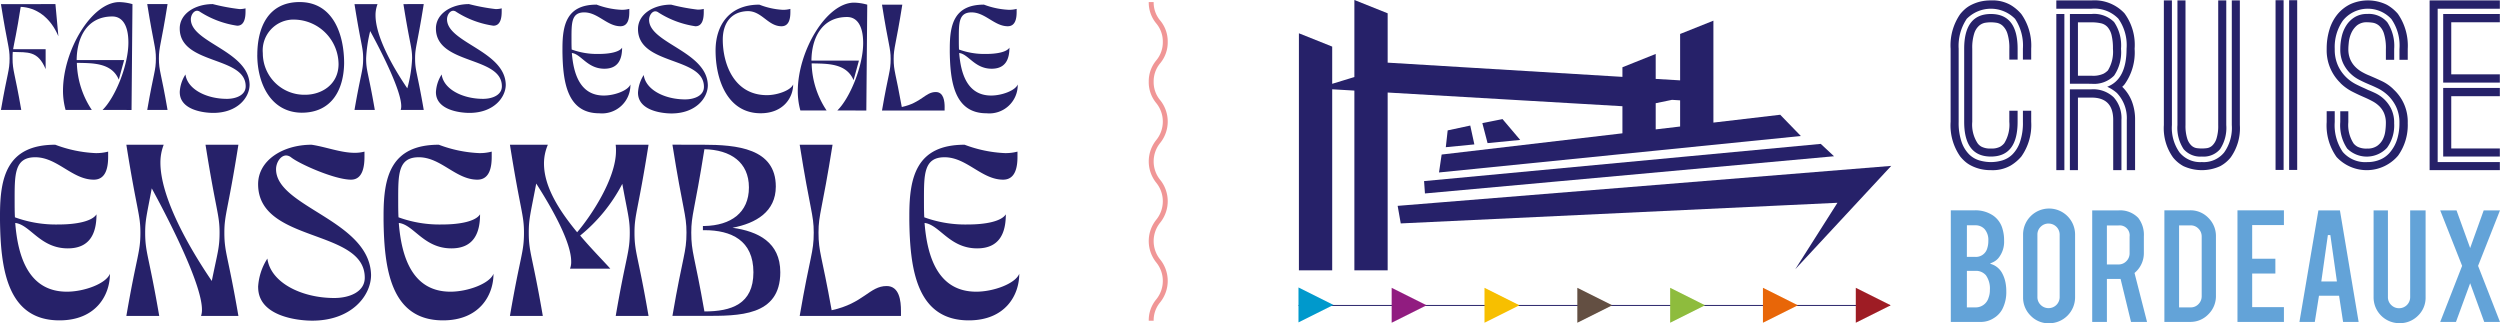
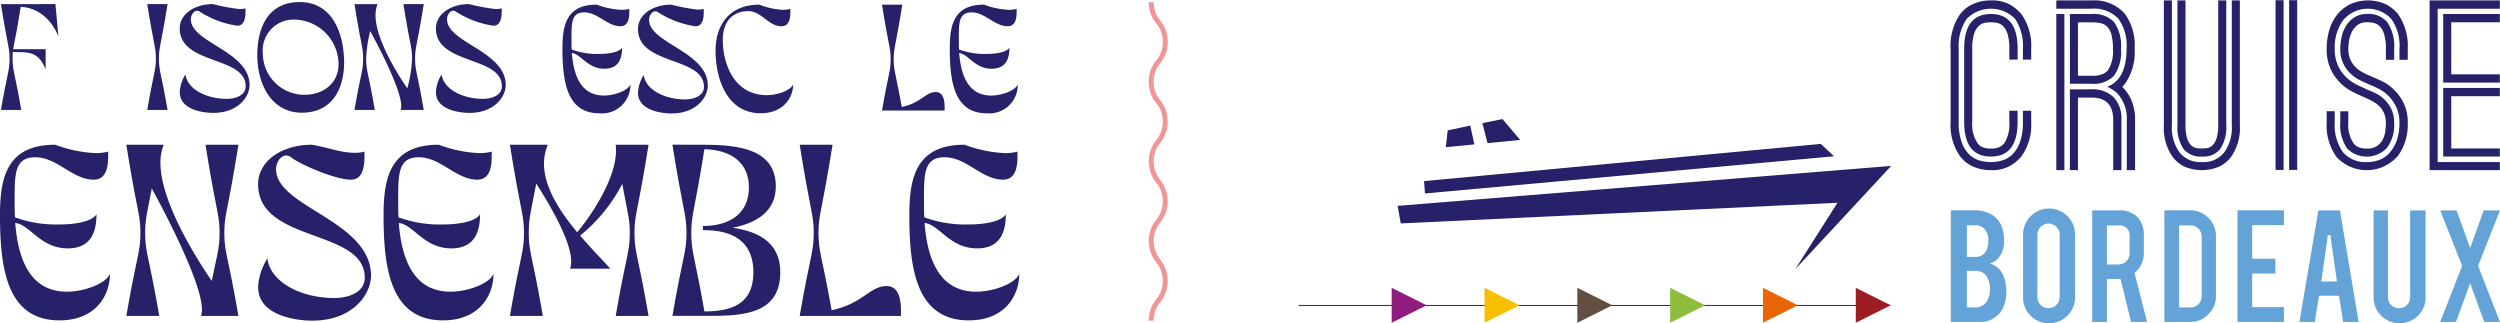
<svg xmlns="http://www.w3.org/2000/svg" id="Groupe_13" data-name="Groupe 13" width="346.922" height="44.862" viewBox="0 0 346.922 44.862">
  <defs>
    <style>
      .cls-1 {
        fill: none;
      }

      .cls-2 {
        fill: #262169;
      }

      .cls-3 {
        clip-path: url(#clip-path);
      }

      .cls-4 {
        fill: #63a3d8;
      }

      .cls-5 {
        fill: #8ebc3d;
      }

      .cls-6 {
        fill: #9e1c24;
      }

      .cls-7 {
        fill: #634f42;
      }

      .cls-8 {
        fill: #f7bf00;
      }

      .cls-9 {
        fill: #911c80;
      }

      .cls-10 {
        fill: #09c;
      }

      .cls-11 {
        fill: #e86608;
      }

      .cls-12 {
        fill: #f09696;
      }
    </style>
    <clipPath id="clip-path">
      <rect id="Rectangle_2" data-name="Rectangle 2" class="cls-1" width="346.922" height="44.862" />
    </clipPath>
  </defs>
  <path id="Tracé_50" data-name="Tracé 50" class="cls-2" d="M254.406,35.741l.43,2.437,60.6-2.863-5.853,9.219L322.9,30.194Z" transform="translate(-60.456 -7.175)" />
  <path id="Tracé_51" data-name="Tracé 51" class="cls-2" d="M272.623,21.677l-2.8.56.724,2.773,4.527-.442Z" transform="translate(-64.12 -5.151)" />
  <path id="Tracé_52" data-name="Tracé 52" class="cls-2" d="M266.565,22.852l-3.134.672-.259,2.332,3.962-.387Z" transform="translate(-62.539 -5.43)" />
  <path id="Tracé_53" data-name="Tracé 53" class="cls-2" d="M259.337,33.069l-.121-1.715,55.048-5.163,1.841,1.716Z" transform="translate(-61.599 -6.224)" />
-   <path id="Tracé_54" data-name="Tracé 54" class="cls-2" d="M285.945,14.323l2.26-.468,1.128.069v3.632l-3.388.4ZM244.13,0V10.69l-3.078.941V6.467l-4.619-1.848V37.51h4.619V12.39l3.078.18V37.51h4.619V12.84l32.578,1.9V18.5L256.24,21.445l-.366,2.487,50.212-5.059-2.864-2.95-9.27,1.089V2.867l-4.619,1.847v6.437l-3.388-.2V7.486l-4.618,1.848v1.333L248.749,8.694V1.847Z" transform="translate(-56.185)" />
  <g id="Groupe_4" data-name="Groupe 4" transform="translate(0 0)">
    <g id="Groupe_3" data-name="Groupe 3" class="cls-3">
      <path id="Tracé_55" data-name="Tracé 55" class="cls-2" d="M360.651,1.961q3.707,0,3.707,4.826v1.5h-1.15v-1.5a6.548,6.548,0,0,0-.271-2.125,2.517,2.517,0,0,0-.671-1.086,1.687,1.687,0,0,0-.847-.4,5.554,5.554,0,0,0-.768-.064,5.366,5.366,0,0,0-.782.064,1.761,1.761,0,0,0-.847.4,2.408,2.408,0,0,0-.687,1.086,6.482,6.482,0,0,0-.272,2.125v10.13a4.706,4.706,0,0,0,.735,2.972,1.612,1.612,0,0,0,.575.5,2.647,2.647,0,0,0,1.279.239,2.548,2.548,0,0,0,1.262-.239,2.041,2.041,0,0,0,.592-.5,4.875,4.875,0,0,0,.7-2.972V15.383h1.15v1.534q0,4.826-3.707,4.826t-3.707-4.826V6.787q0-4.825,3.707-4.826m4.442,6.328v-1.5a6.723,6.723,0,0,0-1.086-4.155,4.708,4.708,0,0,0-6.711,0,6.741,6.741,0,0,0-1.118,4.155v10.13a8.122,8.122,0,0,0,.416,2.828,4.5,4.5,0,0,0,1.054,1.709,3.388,3.388,0,0,0,1.438.831,5.784,5.784,0,0,0,1.566.223,5.615,5.615,0,0,0,1.551-.223,3.4,3.4,0,0,0,1.422-.831,4.5,4.5,0,0,0,1.054-1.709,8.14,8.14,0,0,0,.416-2.828V15.383h1.15v1.534a7.568,7.568,0,0,1-1.374,4.826,6,6,0,0,1-1.5,1.262,5.074,5.074,0,0,1-2.716.624,6.065,6.065,0,0,1-1.534-.176,5.825,5.825,0,0,1-1.2-.448,4.071,4.071,0,0,1-.894-.607,5.9,5.9,0,0,1-.624-.655,7.527,7.527,0,0,1-1.342-4.826V6.787A7.608,7.608,0,0,1,356.4,1.961a5.829,5.829,0,0,1,.624-.655A4.1,4.1,0,0,1,357.919.7a5.914,5.914,0,0,1,1.2-.448,6.1,6.1,0,0,1,1.534-.175A5.074,5.074,0,0,1,363.367.7a6,6,0,0,1,1.5,1.262,7.566,7.566,0,0,1,1.374,4.826v1.5Z" transform="translate(-84.375 -0.018)" />
      <path id="Tracé_56" data-name="Tracé 56" class="cls-2" d="M377.688,10.526h1.5a3.435,3.435,0,0,0,1.678-.288,2.6,2.6,0,0,0,.592-.447,4.946,4.946,0,0,0,.7-3,7.655,7.655,0,0,0-.191-1.9,2.643,2.643,0,0,0-.56-1.118,1.759,1.759,0,0,0-.926-.527,5.851,5.851,0,0,0-1.3-.128H377.3v7.414Zm4.506,13.1V16.661q0-3.1-3-3.1H377.3V23.628h-1.118V12.411h3a4.115,4.115,0,0,1,3.069,1.1,4.3,4.3,0,0,1,1.086,3.148v6.967Zm-3.387-11.984h-2.621V1.961h3a3.918,3.918,0,0,1,3.132,1.118,5.767,5.767,0,0,1,.959,3.707,5.758,5.758,0,0,1-.959,3.723,3.887,3.887,0,0,1-3.132,1.134Zm-3.388,11.984H374.3V1.961h1.118ZM383.44,12.06a5.646,5.646,0,0,1,1.327,1.981,6.985,6.985,0,0,1,.463,2.62v6.967h-1.15V16.661a5.054,5.054,0,0,0-1.375-3.739,5.4,5.4,0,0,0-1.342-.863q2.685-1.022,2.684-5.273A6.339,6.339,0,0,0,382.9,2.6a4.635,4.635,0,0,0-3.707-1.374H374.3V.076h4.889a5.687,5.687,0,0,1,4.57,1.79,7.373,7.373,0,0,1,1.407,4.92,7.589,7.589,0,0,1-1.407,4.954,2.086,2.086,0,0,0-.143.16.861.861,0,0,1-.176.159" transform="translate(-88.947 -0.018)" />
      <path id="Tracé_57" data-name="Tracé 57" class="cls-2" d="M396.879.076V17.365a5.822,5.822,0,0,0,.24,1.885,2.267,2.267,0,0,0,.591.974,1.378,1.378,0,0,0,.735.352,5.167,5.167,0,0,0,1.406,0,1.38,1.38,0,0,0,.736-.352,2.267,2.267,0,0,0,.591-.974,5.822,5.822,0,0,0,.24-1.885V.076h1.118V17.365a5.364,5.364,0,0,1-.863,3.356,3.006,3.006,0,0,1-2.524,1.022,3.06,3.06,0,0,1-2.525-1.022,5.364,5.364,0,0,1-.863-3.356V.076Zm7.542,0V17.365a6.967,6.967,0,0,1-1.278,4.506,4.774,4.774,0,0,1-1.439,1.2,6.128,6.128,0,0,1-5.113,0,4.771,4.771,0,0,1-1.438-1.2,6.962,6.962,0,0,1-1.278-4.506V.076h1.118V17.365a5.86,5.86,0,0,0,1.055,3.8,3.7,3.7,0,0,0,3.1,1.343,3.648,3.648,0,0,0,3.1-1.343,5.86,5.86,0,0,0,1.055-3.8V.076Z" transform="translate(-93.599 -0.018)" />
    </g>
  </g>
  <path id="Tracé_58" data-name="Tracé 58" class="cls-2" d="M414.206,23.586h1.118V.034h-1.118Zm1.885,0h1.119V.034h-1.119Z" transform="translate(-98.43 -0.008)" />
  <g id="Groupe_6" data-name="Groupe 6" transform="translate(0 0)">
    <g id="Groupe_5" data-name="Groupe 5" class="cls-3">
      <path id="Tracé_59" data-name="Tracé 59" class="cls-2" d="M432.78,12.412a6.093,6.093,0,0,1,1.981,4.7,7.3,7.3,0,0,1-1.342,4.506,5.709,5.709,0,0,1-8.532.191,7.533,7.533,0,0,1-1.375-4.858v-1.5h1.118v1.5a6.572,6.572,0,0,0,1.118,4.155,4.12,4.12,0,0,0,3.387,1.406,4.5,4.5,0,0,0,1.918-.4,3.622,3.622,0,0,0,1.438-1.2,5.053,5.053,0,0,0,.831-1.677,7.477,7.477,0,0,0,.287-2.125,5.067,5.067,0,0,0-.48-2.317A5.457,5.457,0,0,0,432,13.243a5.659,5.659,0,0,0-1.342-.943q-.687-.335-1.1-.5l-.511-.223q-.448-.191-1.07-.512a4.992,4.992,0,0,1-1.2-.878,4.912,4.912,0,0,1-.975-1.375,4.5,4.5,0,0,1-.4-2,7.788,7.788,0,0,1,.192-1.694,4.82,4.82,0,0,1,.639-1.565,3.64,3.64,0,0,1,1.166-1.15,3.227,3.227,0,0,1,1.741-.448,3.359,3.359,0,0,1,2.781,1.15,5.934,5.934,0,0,1,.958,3.707v1.5h-1.15v-1.5a6.672,6.672,0,0,0-.271-2.141,2.426,2.426,0,0,0-.687-1.1,1.777,1.777,0,0,0-.863-.4,5.66,5.66,0,0,0-.768-.063,2.111,2.111,0,0,0-1.437.448,3,3,0,0,0-.784,1.07,4.187,4.187,0,0,0-.335,1.246c-.043.415-.064.73-.064.942a3.56,3.56,0,0,0,.256,1.422,3.378,3.378,0,0,0,.671,1.023,4.229,4.229,0,0,0,.943.735,7.956,7.956,0,0,0,1.1.528l.511.223q.447.192,1.231.56a5.9,5.9,0,0,1,1.55,1.1m-7.351-.863a6.293,6.293,0,0,1-1.917-4.73,8.955,8.955,0,0,1,.4-2.748,6.087,6.087,0,0,1,1.15-2.125A5.37,5.37,0,0,1,426.851.572a5.989,5.989,0,0,1,5.018.112,5.7,5.7,0,0,1,1.518,1.246,7.762,7.762,0,0,1,1.374,4.889v1.5h-1.15v-1.5a6.41,6.41,0,0,0-1.118-4.154,4.448,4.448,0,0,0-6.743.223,6.42,6.42,0,0,0-1.118,3.931,5.327,5.327,0,0,0,.464,2.333,5.381,5.381,0,0,0,1.118,1.582,5.644,5.644,0,0,0,1.359.975q.7.352,1.15.543l.543.256q.415.16,1.023.448a4.79,4.79,0,0,1,1.182.815,4.69,4.69,0,0,1,.99,1.342,4.368,4.368,0,0,1,.415,2,5.278,5.278,0,0,1-.991,3.42,3.86,3.86,0,0,1-5.528.1,5.786,5.786,0,0,1-.959-3.675v-1.5h1.118v1.5a4.712,4.712,0,0,0,.735,2.972,1.834,1.834,0,0,0,.576.464,2.73,2.73,0,0,0,1.31.239,2.306,2.306,0,0,0,1.375-.367,2.517,2.517,0,0,0,.783-.894,3.468,3.468,0,0,0,.351-1.151,8.768,8.768,0,0,0,.08-1.1,3.46,3.46,0,0,0-.255-1.406,3.063,3.063,0,0,0-.672-.975,4.124,4.124,0,0,0-.926-.671q-.511-.272-1.023-.5l-.575-.255q-.511-.224-1.295-.624a6.589,6.589,0,0,1-1.55-1.134" transform="translate(-100.642 -0.018)" />
    </g>
  </g>
  <path id="Tracé_60" data-name="Tracé 60" class="cls-2" d="M444.133,12.219v9.523h7.861V20.624h-6.743V13.37h6.743v-1.15Zm0-10.258v9.523h7.861V10.333h-6.743V3.111h6.743V1.961ZM442.248.075V23.628h9.747V22.509h-8.628V1.226h8.628V.075Z" transform="translate(-105.094 -0.018)" />
  <g id="Groupe_8" data-name="Groupe 8" transform="translate(0 0)">
    <g id="Groupe_7" data-name="Groupe 7" class="cls-3">
      <path id="Tracé_61" data-name="Tracé 61" class="cls-4" d="M357.324,44.746H358.5a1.627,1.627,0,0,0,1.654-1.2,3.289,3.289,0,0,0,.149-1.055,2.267,2.267,0,0,0-.527-1.609,1.689,1.689,0,0,0-1.275-.521h-1.171Zm0,7.008H358.5a1.86,1.86,0,0,0,1.842-1.363,2.924,2.924,0,0,0,.175-1.045,3.174,3.174,0,0,0-.545-2.043,1.8,1.8,0,0,0-1.472-.618h-1.171Zm-2.229,2.014V38.28h3.4a4.405,4.405,0,0,1,2.456.716,3.317,3.317,0,0,1,1.319,1.865,5.368,5.368,0,0,1,.219,1.627,3.572,3.572,0,0,1-.8,2.438,2.236,2.236,0,0,1-.774.575l-.383.172.392.149a2.619,2.619,0,0,1,1.266,1.129,4.533,4.533,0,0,1,.52,1.506,6.143,6.143,0,0,1,.085,1.067,5.146,5.146,0,0,1-.547,2.468,3.25,3.25,0,0,1-1.188,1.249,3.286,3.286,0,0,1-1.715.529Z" transform="translate(-84.384 -9.097)" />
      <path id="Tracé_62" data-name="Tracé 62" class="cls-4" d="M371.788,40.059a1.507,1.507,0,0,0-1.094.448,1.476,1.476,0,0,0-.456,1.089V50.26a1.476,1.476,0,0,0,.456,1.089,1.511,1.511,0,0,0,1.094.448,1.532,1.532,0,0,0,1.538-1.537V41.6a1.532,1.532,0,0,0-1.538-1.537m.063,13.841a3.466,3.466,0,0,1-2.553-1.06,3.516,3.516,0,0,1-1.049-2.555V41.646a3.609,3.609,0,1,1,7.217,0v8.638a3.611,3.611,0,0,1-3.615,3.615" transform="translate(-87.509 -9.038)" />
      <path id="Tracé_63" data-name="Tracé 63" class="cls-4" d="M382.871,45.8h1.613a1.477,1.477,0,0,0,1.09-.457,1.51,1.51,0,0,0,.448-1.094V41.937a1.38,1.38,0,0,0-1.538-1.55h-1.613Zm3.348,7.974-1.447-5.961h-1.9v5.961h-2.039V38.3h3.589a3.493,3.493,0,0,1,2.8,1.038A3.839,3.839,0,0,1,388,41.9v2.3a3.544,3.544,0,0,1-1.218,2.713l-.077.07,1.737,6.792Z" transform="translate(-90.5 -9.101)" />
      <path id="Tracé_64" data-name="Tracé 64" class="cls-4" d="M396.01,51.754h1.613a1.447,1.447,0,0,0,1.086-.464,1.529,1.529,0,0,0,.439-1.086V41.92a1.516,1.516,0,0,0-.447-1.094,1.469,1.469,0,0,0-1.078-.455H396.01Zm-2.039,2.014V38.28h3.577a3.436,3.436,0,0,1,2.534,1.059,3.515,3.515,0,0,1,1.043,2.543v8.272a3.518,3.518,0,0,1-1.049,2.555,3.439,3.439,0,0,1-2.528,1.059Z" transform="translate(-93.622 -9.097)" />
    </g>
  </g>
  <path id="Tracé_65" data-name="Tracé 65" class="cls-4" d="M407.274,38.28V53.769h6.447V51.717h-4.406V47.051h3.219V45h-3.219V40.332h4.406V38.28Z" transform="translate(-96.783 -9.097)" />
  <path id="Tracé_66" data-name="Tracé 66" class="cls-4" d="M422.5,41.722h.344l.911,6.437h-2.167ZM421.184,38.3l-2.63,15.475h2.132l.58-3.636h2.789l.558,3.636h2.156L424.174,38.3Z" transform="translate(-99.464 -9.101)" />
  <g id="Groupe_10" data-name="Groupe 10" transform="translate(0 0)">
    <g id="Groupe_9" data-name="Groupe 9" class="cls-3">
      <path id="Tracé_67" data-name="Tracé 67" class="cls-4" d="M435.65,53.949a3.578,3.578,0,0,1-3.6-3.589V38.3h1.989V50.334a1.477,1.477,0,0,0,.457,1.09,1.507,1.507,0,0,0,1.094.448,1.53,1.53,0,0,0,1.536-1.538V38.3h2.142V50.36a3.447,3.447,0,0,1-1.06,2.553,3.537,3.537,0,0,1-2.555,1.036" transform="translate(-102.67 -9.101)" />
    </g>
  </g>
  <path id="Tracé_68" data-name="Tracé 68" class="cls-4" d="M450.212,38.3l-1.877,5.224-1.89-5.224h-2.263l3.038,7.693-3.039,7.782h2.186l1.968-5.371,1.952,5.371h2.186l-3.039-7.781,3.038-7.694Z" transform="translate(-105.554 -9.101)" />
  <path id="Ligne_2" data-name="Ligne 2" class="cls-2" d="M82.046.068H0V-.068H82.046Z" transform="translate(180.207 42.386)" />
  <path id="Tracé_69" data-name="Tracé 69" class="cls-5" d="M304.009,57.236l4.847-2.424-4.847-2.425Z" transform="translate(-72.244 -12.449)" />
  <path id="Tracé_70" data-name="Tracé 70" class="cls-6" d="M337.8,57.236l4.849-2.424L337.8,52.386Z" transform="translate(-80.274 -12.449)" />
  <path id="Tracé_71" data-name="Tracé 71" class="cls-7" d="M287.111,57.236l4.849-2.424-4.849-2.425Z" transform="translate(-68.228 -12.449)" />
  <path id="Tracé_72" data-name="Tracé 72" class="cls-8" d="M270.214,57.236l4.849-2.424-4.849-2.425Z" transform="translate(-64.213 -12.449)" />
  <path id="Tracé_73" data-name="Tracé 73" class="cls-9" d="M253.318,57.236l4.848-2.424-4.848-2.425Z" transform="translate(-60.198 -12.449)" />
-   <path id="Tracé_74" data-name="Tracé 74" class="cls-10" d="M236.356,57.171l4.848-2.423-4.848-2.425Z" transform="translate(-56.167 -12.434)" />
  <path id="Tracé_75" data-name="Tracé 75" class="cls-11" d="M320.9,57.236l4.849-2.424L320.9,52.386Z" transform="translate(-76.259 -12.449)" />
  <g id="Groupe_12" data-name="Groupe 12" transform="translate(0 0)">
    <g id="Groupe_11" data-name="Groupe 11" class="cls-3">
      <path id="Tracé_76" data-name="Tracé 76" class="cls-12" d="M211.734,5.9a4.525,4.525,0,0,1-1.039,2.961,3.9,3.9,0,0,0-.914,2.568A3.9,3.9,0,0,0,210.695,14a4.736,4.736,0,0,1,0,5.921,4.061,4.061,0,0,0,0,5.134,4.734,4.734,0,0,1,0,5.919,4.061,4.061,0,0,0,0,5.134,4.735,4.735,0,0,1,0,5.92,3.9,3.9,0,0,0-.914,2.566H209.1a4.52,4.52,0,0,1,1.039-2.959,4.06,4.06,0,0,0,0-5.133,4.735,4.735,0,0,1,0-5.92,4.061,4.061,0,0,0,0-5.134,4.734,4.734,0,0,1,0-5.919,4.062,4.062,0,0,0,0-5.135,4.523,4.523,0,0,1-1.039-2.96,4.523,4.523,0,0,1,1.039-2.961,3.9,3.9,0,0,0,.914-2.568,3.9,3.9,0,0,0-.914-2.568A4.523,4.523,0,0,1,209.1.375h.681a3.9,3.9,0,0,0,.914,2.568A4.525,4.525,0,0,1,211.734,5.9" transform="translate(-49.69 -0.089)" />
      <path id="Tracé_77" data-name="Tracé 77" class="cls-2" d="M7.733.745l.41,4.46c-1.128-2.691-3.153-4-5.229-4.076C2.35,4.77,2.017,6.051,1.863,7H6.374V9.768C5.3,7.179,3.888,7.461,1.812,7.384c-.026.282-.026.564-.026.9,0,1.744.308,1.923,1.205,7.152H.171c.9-5.229,1.2-5.408,1.2-7.152,0-1.564-.307-1.871-1.2-7.536Z" transform="translate(-0.041 -0.177)" />
-       <path id="Tracé_78" data-name="Tracé 78" class="cls-2" d="M16.953,15.346c1.718-1.666,3.588-6.126,3.588-9.356,0-2.435-.871-3.614-2.23-3.614-3.435,0-4.922,2.82-4.947,6.05h6.588l-.743,2.717c-1-2.41-3.768-2.282-5.819-2.333a12.268,12.268,0,0,0,2.077,6.537h-3.64a10.013,10.013,0,0,1-.359-2.666c0-5.588,3.973-12.3,7.819-12.3a7.268,7.268,0,0,1,1.82.282l-.128,14.688Z" transform="translate(-2.725 -0.09)" />
      <path id="Tracé_79" data-name="Tracé 79" class="cls-2" d="M29.619.745c-.9,5.665-1.2,5.972-1.2,7.536,0,1.744.307,1.923,1.2,7.152H26.8C27.7,10.2,28,10.024,28,8.281,28,6.717,27.7,6.41,26.8.745Z" transform="translate(-6.368 -0.177)" />
      <path id="Tracé_80" data-name="Tracé 80" class="cls-2" d="M32.716,12.973a5.042,5.042,0,0,1,.794-2.461c.282,2.077,2.948,3.383,5.742,3.383,1.282,0,2.615-.512,2.615-1.743,0-4.23-9.151-2.948-9.151-8.023,0-2.051,2.128-3.383,4.589-3.383A27.46,27.46,0,0,0,41,1.437a3.182,3.182,0,0,0,.846-.1v.435c0,.8-.128,1.974-1.153,1.974a13.027,13.027,0,0,1-5.152-1.922.742.742,0,0,0-.41-.154c-.487,0-.872.615-.872,1.179,0,3.255,8.049,4.383,8.152,9.074,0,1.795-1.692,3.922-5.05,3.922-1.282,0-4.64-.384-4.64-2.871" transform="translate(-7.775 -0.178)" />
      <path id="Tracé_81" data-name="Tracé 81" class="cls-2" d="M46.837,7.707c0-3.614,1.384-7.331,5.87-7.331,4.666,0,6.177,4.512,6.177,8.484-.051,3.614-1.666,6.87-5.9,6.87-4.332-.051-6.152-4.127-6.152-8.023m5.127-4.9a4.279,4.279,0,0,0-4.358,4.665,5.761,5.761,0,0,0,5.87,5.768c2.256,0,4.614-1.384,4.64-4.23a6.233,6.233,0,0,0-6.152-6.2" transform="translate(-11.13 -0.09)" />
      <path id="Tracé_82" data-name="Tracé 82" class="cls-2" d="M74.135.745c-.9,5.665-1.2,5.972-1.2,7.536,0,1.744.307,1.923,1.2,7.152h-3.2a1.6,1.6,0,0,0,.077-.538c0-2-2.384-6.87-4.307-10.407a19.164,19.164,0,0,0-.564,3.794c0,1.744.308,1.923,1.205,7.152h-2.82c.9-5.229,1.2-5.408,1.2-7.152,0-1.564-.307-1.871-1.2-7.536h3.2a4.218,4.218,0,0,0-.282,1.538c0,2.948,2.384,7.178,4.41,10.151a18.308,18.308,0,0,0,.666-4.153c0-1.564-.308-1.871-1.205-7.536Z" transform="translate(-15.333 -0.177)" />
      <path id="Tracé_83" data-name="Tracé 83" class="cls-2" d="M79.349,12.973a5.042,5.042,0,0,1,.794-2.461c.282,2.077,2.948,3.383,5.742,3.383,1.282,0,2.615-.512,2.615-1.743,0-4.23-9.151-2.948-9.151-8.023,0-2.051,2.128-3.383,4.589-3.383a27.46,27.46,0,0,0,3.691.691,3.182,3.182,0,0,0,.846-.1v.435c0,.8-.128,1.974-1.153,1.974a13.027,13.027,0,0,1-5.152-1.922.742.742,0,0,0-.41-.154c-.487,0-.871.615-.871,1.179,0,3.255,8.048,4.383,8.151,9.074,0,1.795-1.692,3.922-5.05,3.922-1.282,0-4.64-.384-4.64-2.871" transform="translate(-18.856 -0.178)" />
      <path id="Tracé_84" data-name="Tracé 84" class="cls-2" d="M102.381,6.893c0-3.255.589-6.049,4.742-6.049a11.135,11.135,0,0,0,3.435.717,3.924,3.924,0,0,0,1.1-.128v.436c0,.794-.128,1.974-1.23,1.974-1.846,0-3.127-1.923-5.024-1.923-1.795,0-1.769,1.487-1.769,3.691,0,.487,0,.974.025,1.461a10.26,10.26,0,0,0,3.768.615c1.461,0,2.845-.256,3.229-.871,0,1.564-.512,2.922-2.46,2.922-2.359,0-3.2-2-4.487-2.179h-.025c.23,2.948,1.179,5.9,4.435,5.9,1.487,0,3.357-.692,3.691-1.538a3.945,3.945,0,0,1-4.332,4c-4.512,0-5.05-4.487-5.1-8.587Z" transform="translate(-24.329 -0.201)" />
      <path id="Tracé_85" data-name="Tracé 85" class="cls-2" d="M116.131,13.072a5.042,5.042,0,0,1,.794-2.461c.282,2.077,2.948,3.383,5.742,3.383,1.282,0,2.615-.512,2.615-1.743,0-4.23-9.151-2.948-9.151-8.023,0-2.051,2.128-3.384,4.589-3.384a27.344,27.344,0,0,0,3.691.692,3.182,3.182,0,0,0,.846-.1v.435c0,.8-.128,1.974-1.153,1.974a13.038,13.038,0,0,1-5.152-1.922.742.742,0,0,0-.41-.154c-.487,0-.871.615-.871,1.179,0,3.255,8.048,4.383,8.151,9.074,0,1.795-1.692,3.922-5.05,3.922-1.282,0-4.64-.385-4.64-2.871" transform="translate(-27.597 -0.201)" />
      <path id="Tracé_86" data-name="Tracé 86" class="cls-2" d="M131.252,5.689c0,3.46,1.615,7.716,6.126,7.716,1.461,0,3.307-.666,3.64-1.487,0,1.845-1.384,4-4.512,4-4.563,0-6.254-4.589-6.254-8.715,0-3.383,1.794-6.357,6.075-6.357a10.393,10.393,0,0,0,3.23.717,3.849,3.849,0,0,0,1.076-.128v.436c0,.794-.128,1.974-1.23,1.974-1.871,0-2.717-2.1-4.665-2.1-2.384.051-3.486,1.743-3.486,3.948" transform="translate(-30.953 -0.201)" />
-       <path id="Tracé_87" data-name="Tracé 87" class="cls-2" d="M150.7,15.444c1.718-1.667,3.588-6.126,3.588-9.356,0-2.435-.871-3.614-2.23-3.614-3.435,0-4.922,2.82-4.947,6.05H153.7l-.743,2.717c-1-2.41-3.768-2.282-5.819-2.333a12.268,12.268,0,0,0,2.077,6.537h-3.64a10.013,10.013,0,0,1-.359-2.666c0-5.588,3.973-12.3,7.819-12.3a7.268,7.268,0,0,1,1.82.282l-.128,14.688Z" transform="translate(-34.508 -0.113)" />
      <path id="Tracé_88" data-name="Tracé 88" class="cls-2" d="M169.235,15.1v.436h-8.689c.9-5.23,1.2-5.409,1.2-7.152,0-1.564-.308-1.872-1.2-7.537h2.819c-.9,5.665-1.2,5.972-1.2,7.537,0,1.692.282,1.922,1.128,6.665,2.743-.59,3.256-2.077,4.717-2.077,1.1,0,1.23,1.282,1.23,2.128" transform="translate(-38.152 -0.201)" />
      <path id="Tracé_89" data-name="Tracé 89" class="cls-2" d="M172.885,6.893c0-3.255.589-6.049,4.742-6.049a11.134,11.134,0,0,0,3.435.717,3.925,3.925,0,0,0,1.1-.128v.436c0,.794-.128,1.974-1.23,1.974-1.846,0-3.127-1.923-5.024-1.923-1.795,0-1.769,1.487-1.769,3.691,0,.487,0,.974.025,1.461a10.26,10.26,0,0,0,3.768.615c1.461,0,2.845-.256,3.229-.871,0,1.564-.512,2.922-2.46,2.922-2.359,0-3.2-2-4.487-2.179h-.025c.23,2.948,1.179,5.9,4.435,5.9,1.487,0,3.357-.692,3.691-1.538a3.945,3.945,0,0,1-4.333,4c-4.512,0-5.05-4.487-5.1-8.587Z" transform="translate(-41.084 -0.201)" />
      <path id="Tracé_90" data-name="Tracé 90" class="cls-2" d="M0,36.129c0-5.265.954-9.784,7.669-9.784a17.988,17.988,0,0,0,5.555,1.161,6.385,6.385,0,0,0,1.783-.207V28c0,1.285-.207,3.193-1.991,3.193-2.985,0-5.058-3.11-8.125-3.11-2.9,0-2.86,2.4-2.86,5.97,0,.788,0,1.575.041,2.363a16.606,16.606,0,0,0,6.094.995c2.363,0,4.6-.415,5.224-1.41,0,2.529-.829,4.726-3.98,4.726-3.814,0-5.182-3.234-7.255-3.524H2.114c.374,4.768,1.907,9.535,7.172,9.535,2.4,0,5.431-1.119,5.97-2.487,0,2.985-1.949,6.467-7.006,6.467-7.3,0-8.167-7.255-8.25-13.889Z" transform="translate(0 -6.261)" />
      <path id="Tracé_91" data-name="Tracé 91" class="cls-2" d="M38.548,26.345C37.1,35.507,36.6,36,36.6,38.534c0,2.819.5,3.109,1.949,11.567H33.365a2.577,2.577,0,0,0,.125-.871c0-3.234-3.857-11.111-6.965-16.831-.663,3.565-.913,4.353-.913,6.135,0,2.819.5,3.109,1.949,11.567H23c1.452-8.458,1.949-8.747,1.949-11.567,0-2.529-.5-3.027-1.949-12.189h5.183a6.809,6.809,0,0,0-.456,2.488c0,4.768,3.855,11.609,7.13,16.418.788-3.9,1.078-4.56,1.078-6.716,0-2.529-.5-3.027-1.949-12.189Z" transform="translate(-5.466 -6.261)" />
      <path id="Tracé_92" data-name="Tracé 92" class="cls-2" d="M46.98,46.121a8.152,8.152,0,0,1,1.286-3.98c.455,3.358,4.767,5.473,9.286,5.473,2.073,0,4.23-.829,4.23-2.819,0-6.841-14.8-4.768-14.8-12.976,0-3.317,3.441-5.473,7.422-5.473,1.949.29,4.062,1.12,5.97,1.12a5.152,5.152,0,0,0,1.368-.166V28c0,1.285-.208,3.192-1.865,3.192-2.281,0-7.213-2.2-8.333-3.11a1.2,1.2,0,0,0-.663-.249c-.788,0-1.41.995-1.41,1.907,0,5.265,13.017,7.089,13.184,14.675,0,2.9-2.736,6.343-8.166,6.343-2.074,0-7.5-.621-7.5-4.643" transform="translate(-11.164 -6.261)" />
      <path id="Tracé_93" data-name="Tracé 93" class="cls-2" d="M69.819,36.129c0-5.265.954-9.784,7.669-9.784a17.988,17.988,0,0,0,5.555,1.161,6.384,6.384,0,0,0,1.783-.207V28c0,1.285-.207,3.193-1.991,3.193-2.985,0-5.058-3.11-8.125-3.11-2.9,0-2.86,2.4-2.86,5.97,0,.788,0,1.575.041,2.363a16.606,16.606,0,0,0,6.094.995c2.363,0,4.6-.415,5.224-1.41,0,2.529-.829,4.726-3.98,4.726-3.814,0-5.182-3.234-7.255-3.524h-.042c.374,4.768,1.907,9.535,7.172,9.535,2.4,0,5.431-1.119,5.97-2.487,0,2.985-1.949,6.467-7.006,6.467-7.3,0-8.167-7.255-8.25-13.889Z" transform="translate(-16.592 -6.261)" />
      <path id="Tracé_94" data-name="Tracé 94" class="cls-2" d="M98.085,26.345a6.546,6.546,0,0,0-.539,2.612c0,3.316,2.239,6.674,4.6,9.535,1.949-2.279,5.39-7.462,5.39-11.276a6.056,6.056,0,0,0-.042-.871h4.56c-1.451,9.162-1.949,9.66-1.949,12.189,0,2.819.5,3.109,1.949,11.567H107.5c1.452-8.458,1.949-8.747,1.949-11.567,0-1.866-.29-2.653-1.036-6.758a22.732,22.732,0,0,1-5.846,7.172c1.575,1.866,3.151,3.441,4.187,4.6h-5.6a2.512,2.512,0,0,0,.166-.995c0-2.612-2.488-7.131-4.851-10.821-.788,4.146-1.036,4.892-1.036,6.8,0,2.819.5,3.109,1.949,11.567H92.82c1.451-8.458,1.949-8.747,1.949-11.567,0-2.529-.5-3.027-1.949-12.189Z" transform="translate(-22.057 -6.261)" />
      <path id="Tracé_95" data-name="Tracé 95" class="cls-2" d="M126.629,26.345c4.726,0,10.116.5,10.116,5.8,0,3.482-2.736,5.1-6.011,5.721,3.524.5,6.633,1.99,6.633,6.177,0,6.136-5.8,6.052-10.531,6.052H122.4c1.452-8.457,1.949-8.747,1.949-11.567,0-2.529-.5-3.027-1.949-12.189Zm.207,11.857h-.207v-.58h.249c3.607-.083,6.136-1.824,6.136-5.348s-2.571-5.224-6.177-5.307c-1.368,8.582-1.824,9.121-1.824,11.567,0,2.777.456,3.11,1.824,10.945,3.731,0,6.8-1,6.8-5.431s-3.068-5.846-6.8-5.846" transform="translate(-29.087 -6.261)" />
      <path id="Tracé_96" data-name="Tracé 96" class="cls-2" d="M159.619,49.4v.7H145.565c1.451-8.457,1.949-8.747,1.949-11.567,0-2.529-.5-3.026-1.949-12.189h4.56c-1.451,9.163-1.949,9.66-1.949,12.189,0,2.736.456,3.11,1.824,10.779,4.435-.954,5.265-3.358,7.628-3.358,1.782,0,1.99,2.073,1.99,3.441" transform="translate(-34.592 -6.261)" />
      <path id="Tracé_97" data-name="Tracé 97" class="cls-2" d="M165.521,36.129c0-5.265.954-9.784,7.669-9.784a17.988,17.988,0,0,0,5.555,1.161,6.384,6.384,0,0,0,1.783-.207V28c0,1.285-.207,3.193-1.991,3.193-2.985,0-5.058-3.11-8.125-3.11-2.9,0-2.86,2.4-2.86,5.97,0,.788,0,1.575.041,2.363a16.605,16.605,0,0,0,6.094.995c2.363,0,4.6-.415,5.224-1.41,0,2.529-.829,4.726-3.98,4.726-3.814,0-5.182-3.234-7.255-3.524h-.042c.374,4.768,1.907,9.535,7.172,9.535,2.4,0,5.431-1.119,5.97-2.487,0,2.985-1.949,6.467-7.006,6.467-7.3,0-8.167-7.255-8.25-13.889Z" transform="translate(-39.334 -6.261)" />
    </g>
  </g>
</svg>